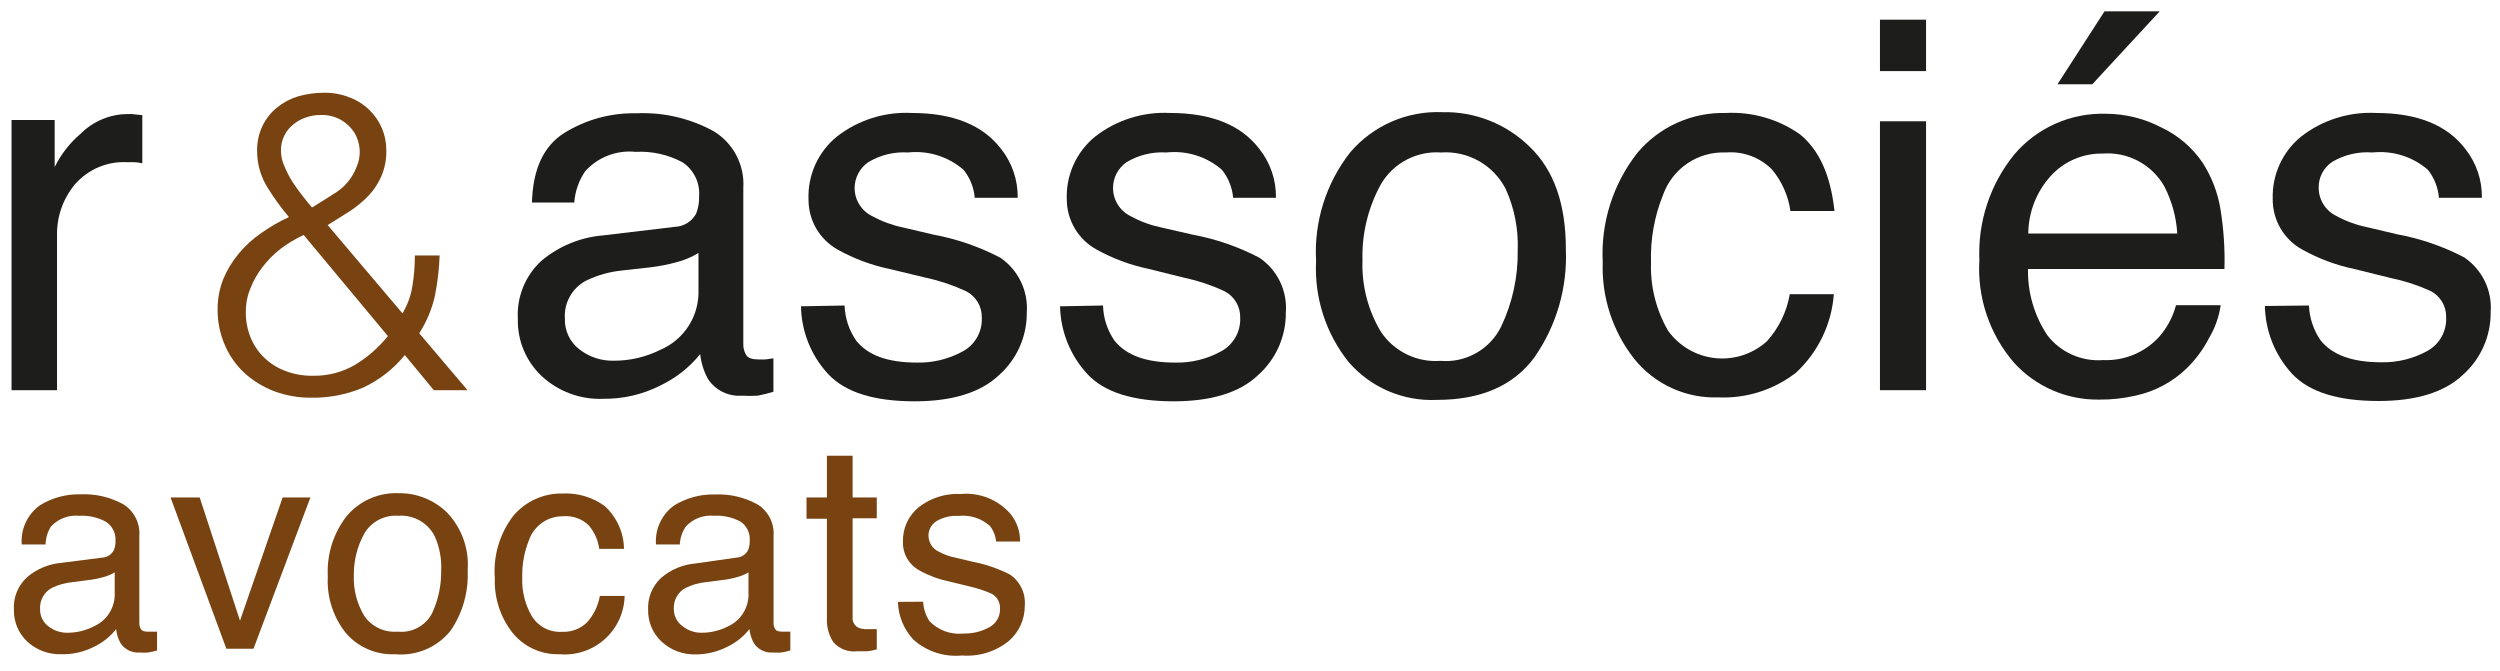
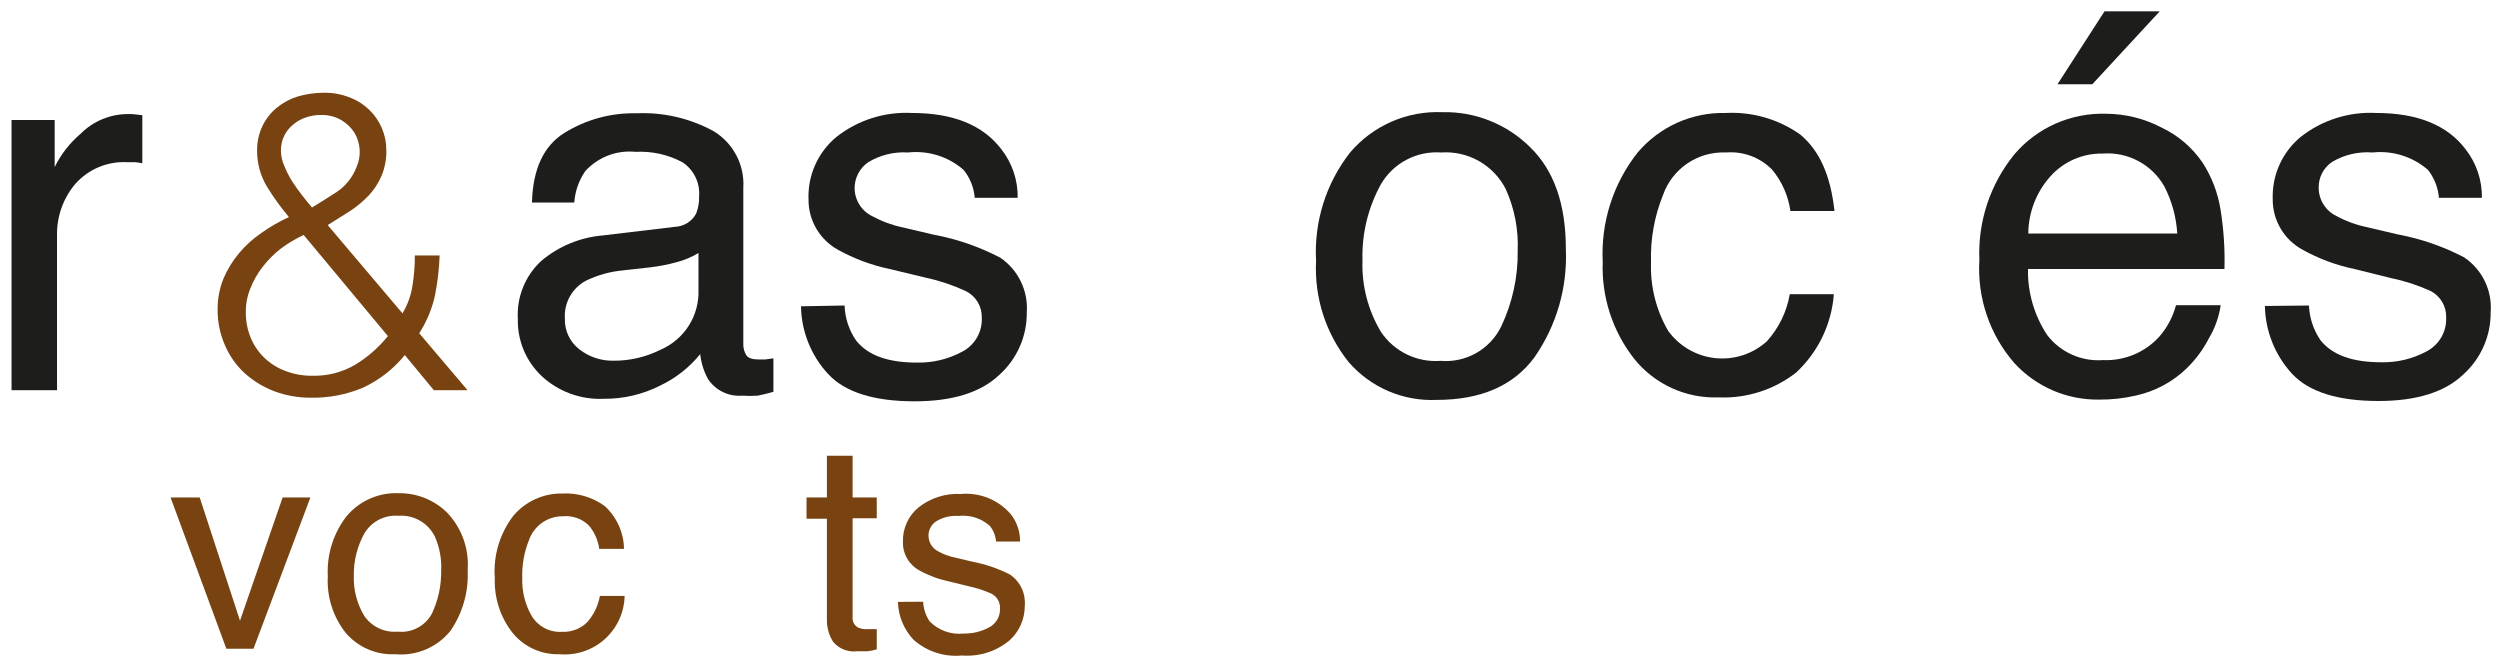
<svg xmlns="http://www.w3.org/2000/svg" width="123" height="33" viewBox="0 0 123 33" fill="none">
  <path d="M0.568 5.905H2.69V8.22C2.999 7.59 3.435 7.031 3.97 6.577C4.584 5.962 5.416 5.615 6.285 5.612H6.493L7.002 5.666V8.035C6.883 8.007 6.762 7.989 6.64 7.981H6.269C5.79 7.953 5.31 8.034 4.866 8.219C4.423 8.403 4.027 8.686 3.708 9.045C3.115 9.745 2.794 10.635 2.806 11.552V19.197H0.568V5.905Z" fill="#1D1D1B" />
  <path d="M19.802 15.417C20.055 14.996 20.223 14.53 20.295 14.044C20.373 13.556 20.412 13.064 20.411 12.57H21.63C21.606 13.236 21.529 13.899 21.398 14.553C21.251 15.208 20.989 15.832 20.627 16.397L23.003 19.197H21.344L19.917 17.469C19.362 18.154 18.658 18.703 17.858 19.074C17.048 19.415 16.175 19.583 15.296 19.567C14.683 19.571 14.074 19.464 13.499 19.251C12.962 19.048 12.468 18.747 12.041 18.364C11.623 17.98 11.292 17.512 11.069 16.991C10.824 16.432 10.7 15.827 10.706 15.216C10.704 14.701 10.801 14.191 10.992 13.712C11.185 13.257 11.445 12.833 11.763 12.455C12.084 12.07 12.458 11.732 12.874 11.452C13.296 11.153 13.745 10.894 14.216 10.68C13.818 10.211 13.457 9.71 13.136 9.184C12.811 8.647 12.643 8.029 12.65 7.402C12.645 6.986 12.735 6.574 12.913 6.198C13.081 5.849 13.323 5.541 13.622 5.296C13.932 5.043 14.289 4.855 14.671 4.74C15.085 4.622 15.514 4.562 15.944 4.563C16.369 4.557 16.791 4.633 17.186 4.787C17.548 4.922 17.879 5.129 18.158 5.396C18.428 5.652 18.642 5.961 18.788 6.304C18.934 6.646 19.009 7.014 19.007 7.386C19.018 7.823 18.937 8.257 18.768 8.659C18.616 9.012 18.405 9.336 18.143 9.616C17.864 9.907 17.554 10.165 17.217 10.387L16.122 11.074L19.802 15.417ZM14.941 11.56C14.541 11.746 14.161 11.974 13.807 12.239C13.473 12.501 13.172 12.804 12.913 13.141C12.666 13.461 12.466 13.814 12.319 14.19C12.168 14.555 12.092 14.946 12.095 15.34C12.088 15.79 12.174 16.237 12.349 16.651C12.507 17.022 12.741 17.356 13.036 17.631C13.336 17.911 13.69 18.127 14.078 18.264C14.497 18.42 14.942 18.495 15.389 18.487C16.12 18.503 16.841 18.316 17.472 17.947C18.087 17.573 18.632 17.096 19.084 16.535L14.941 11.56ZM17.541 8.219C17.663 7.948 17.716 7.652 17.695 7.355C17.675 7.061 17.586 6.775 17.433 6.522C17.269 6.268 17.047 6.057 16.785 5.905C16.49 5.735 16.154 5.65 15.813 5.658C15.551 5.651 15.289 5.693 15.042 5.782C14.815 5.855 14.605 5.973 14.425 6.129C14.239 6.277 14.089 6.464 13.985 6.677C13.868 6.917 13.813 7.181 13.823 7.448C13.829 7.693 13.884 7.934 13.985 8.158C14.093 8.426 14.225 8.684 14.378 8.929C14.54 9.176 14.702 9.407 14.88 9.631C15.057 9.855 15.211 10.048 15.35 10.21C15.752 9.971 16.16 9.701 16.577 9.438C17.016 9.141 17.352 8.715 17.541 8.219Z" fill="#784311" />
  <path d="M33.215 11.159C33.429 11.15 33.637 11.085 33.818 10.971C33.999 10.858 34.148 10.699 34.249 10.511C34.358 10.239 34.407 9.947 34.396 9.654C34.42 9.33 34.359 9.004 34.216 8.712C34.074 8.419 33.856 8.169 33.586 7.988C32.876 7.607 32.076 7.428 31.271 7.471C30.813 7.424 30.35 7.485 29.92 7.65C29.489 7.815 29.104 8.079 28.795 8.42C28.48 8.877 28.293 9.41 28.255 9.963H26.172C26.218 8.32 26.743 7.178 27.769 6.538C28.833 5.879 30.066 5.544 31.318 5.574C32.643 5.514 33.959 5.821 35.121 6.461C35.593 6.749 35.978 7.161 36.233 7.651C36.489 8.142 36.606 8.693 36.571 9.246V16.914C36.563 17.112 36.614 17.308 36.718 17.477C36.81 17.616 37.011 17.685 37.319 17.685H37.651L38.052 17.631V19.274C37.798 19.352 37.541 19.416 37.281 19.467C37.024 19.483 36.766 19.483 36.509 19.467C36.183 19.493 35.855 19.43 35.561 19.286C35.267 19.143 35.016 18.923 34.835 18.649C34.626 18.27 34.495 17.853 34.45 17.423C33.919 18.076 33.25 18.603 32.49 18.966C31.619 19.409 30.652 19.634 29.674 19.621C29.122 19.644 28.57 19.556 28.051 19.364C27.532 19.172 27.056 18.88 26.65 18.503C26.269 18.143 25.967 17.707 25.765 17.224C25.563 16.74 25.465 16.219 25.478 15.695C25.447 15.162 25.534 14.629 25.734 14.134C25.934 13.639 26.242 13.194 26.635 12.833C27.489 12.114 28.546 11.677 29.659 11.583L33.215 11.159ZM28.51 17.191C28.987 17.563 29.578 17.759 30.184 17.747C30.987 17.752 31.78 17.567 32.498 17.207C33.073 16.96 33.559 16.545 33.892 16.016C34.226 15.487 34.39 14.869 34.365 14.245V12.447C34.027 12.652 33.66 12.805 33.277 12.902C32.865 13.016 32.444 13.099 32.02 13.149L30.654 13.303C30.019 13.36 29.399 13.533 28.826 13.812C28.493 13.99 28.218 14.26 28.035 14.59C27.851 14.919 27.767 15.295 27.792 15.672C27.782 15.964 27.841 16.254 27.966 16.519C28.091 16.783 28.277 17.014 28.51 17.191Z" fill="#1D1D1B" />
  <path d="M41.554 15.031C41.574 15.65 41.772 16.25 42.125 16.759C42.696 17.477 43.667 17.839 45.118 17.839C45.895 17.856 46.663 17.67 47.347 17.299C47.65 17.141 47.901 16.899 48.07 16.602C48.24 16.305 48.321 15.966 48.304 15.625C48.311 15.358 48.242 15.095 48.106 14.866C47.969 14.636 47.77 14.45 47.532 14.329C46.913 14.039 46.264 13.819 45.596 13.674L43.768 13.234C42.876 13.048 42.018 12.728 41.222 12.285C40.782 12.041 40.416 11.683 40.162 11.249C39.908 10.814 39.776 10.319 39.779 9.816C39.756 9.23 39.868 8.647 40.107 8.111C40.347 7.576 40.707 7.103 41.16 6.731C42.213 5.906 43.528 5.489 44.863 5.558C46.892 5.558 48.35 6.152 49.253 7.325C49.795 8.008 50.084 8.859 50.07 9.732H47.957C47.916 9.229 47.725 8.751 47.409 8.358C47.038 8.035 46.603 7.791 46.133 7.644C45.663 7.497 45.168 7.448 44.678 7.502C43.991 7.458 43.308 7.625 42.719 7.98C42.512 8.122 42.343 8.312 42.226 8.534C42.109 8.756 42.047 9.002 42.047 9.253C42.048 9.544 42.131 9.829 42.287 10.074C42.443 10.32 42.664 10.517 42.927 10.642C43.396 10.897 43.9 11.082 44.423 11.19L45.928 11.544C47.074 11.756 48.181 12.138 49.214 12.678C49.648 12.974 49.997 13.378 50.225 13.851C50.454 14.323 50.555 14.847 50.518 15.371C50.524 15.953 50.405 16.529 50.17 17.062C49.934 17.594 49.587 18.07 49.152 18.456C48.242 19.32 46.838 19.745 45.002 19.745C42.996 19.745 41.577 19.297 40.744 18.402C39.904 17.494 39.428 16.307 39.409 15.07L41.554 15.031Z" fill="#1D1D1B" />
-   <path d="M54.268 15.031C54.286 15.649 54.481 16.249 54.831 16.759C55.41 17.477 56.374 17.839 57.824 17.839C58.602 17.857 59.37 17.671 60.054 17.299C60.357 17.141 60.609 16.899 60.78 16.603C60.951 16.306 61.033 15.967 61.018 15.625C61.024 15.359 60.955 15.096 60.819 14.866C60.682 14.637 60.484 14.451 60.247 14.329C59.626 14.037 58.974 13.818 58.303 13.674L56.498 13.226C55.606 13.04 54.748 12.72 53.952 12.277C53.51 12.036 53.14 11.68 52.883 11.247C52.625 10.814 52.488 10.32 52.486 9.816C52.462 9.23 52.574 8.647 52.814 8.111C53.053 7.576 53.414 7.103 53.867 6.731C54.919 5.906 56.234 5.489 57.57 5.558C59.599 5.558 61.064 6.152 61.959 7.325C62.502 8.008 62.791 8.859 62.777 9.732H60.671C60.627 9.23 60.436 8.752 60.123 8.358C59.752 8.035 59.318 7.791 58.847 7.644C58.377 7.497 57.882 7.448 57.392 7.502C56.703 7.458 56.017 7.625 55.425 7.98C55.22 8.123 55.052 8.313 54.936 8.535C54.821 8.757 54.761 9.003 54.762 9.253C54.763 9.544 54.846 9.829 55.001 10.074C55.157 10.32 55.379 10.517 55.641 10.642C56.107 10.898 56.609 11.082 57.13 11.19L58.673 11.544C59.819 11.756 60.927 12.138 61.959 12.678C62.395 12.972 62.745 13.376 62.974 13.849C63.203 14.322 63.303 14.847 63.263 15.371C63.269 15.953 63.15 16.529 62.915 17.062C62.679 17.594 62.332 18.07 61.898 18.456C60.995 19.32 59.583 19.745 57.747 19.745C55.742 19.745 54.33 19.297 53.497 18.402C52.657 17.493 52.18 16.307 52.154 15.07L54.268 15.031Z" fill="#1D1D1B" />
  <path d="M75.273 7.232C76.456 8.374 77.045 10.053 77.04 12.269C77.12 14.16 76.578 16.024 75.497 17.577C74.468 18.976 72.864 19.675 70.683 19.675C69.868 19.712 69.055 19.564 68.306 19.242C67.556 18.92 66.889 18.433 66.355 17.816C65.23 16.41 64.659 14.639 64.751 12.84C64.643 10.917 65.238 9.02 66.425 7.502C66.98 6.848 67.677 6.33 68.464 5.986C69.25 5.643 70.104 5.483 70.961 5.519C71.758 5.5 72.55 5.642 73.291 5.937C74.032 6.231 74.706 6.671 75.273 7.232ZM73.854 16.073C74.41 14.905 74.69 13.624 74.671 12.331C74.713 11.291 74.513 10.256 74.085 9.307C73.791 8.726 73.331 8.245 72.764 7.924C72.198 7.603 71.549 7.456 70.899 7.502C70.313 7.461 69.727 7.583 69.207 7.856C68.687 8.128 68.252 8.54 67.952 9.045C67.314 10.194 66.996 11.495 67.034 12.809C66.99 14.051 67.308 15.279 67.952 16.343C68.272 16.814 68.711 17.193 69.224 17.441C69.738 17.689 70.307 17.797 70.876 17.754C71.484 17.806 72.093 17.673 72.624 17.373C73.156 17.073 73.584 16.62 73.854 16.073Z" fill="#1D1D1B" />
  <path d="M88.567 6.615C89.5 7.387 90.063 8.598 90.256 10.38H88.088C87.982 9.627 87.667 8.918 87.178 8.336C86.883 8.04 86.528 7.812 86.136 7.668C85.744 7.524 85.326 7.468 84.91 7.502C84.24 7.474 83.579 7.661 83.024 8.036C82.469 8.411 82.048 8.954 81.824 9.585C81.395 10.642 81.193 11.778 81.23 12.918C81.19 14.093 81.481 15.256 82.071 16.274C82.34 16.648 82.686 16.961 83.085 17.193C83.484 17.425 83.927 17.57 84.385 17.619C84.844 17.668 85.308 17.619 85.747 17.476C86.185 17.334 86.589 17.1 86.931 16.791C87.518 16.141 87.908 15.339 88.057 14.476H90.225C90.115 15.95 89.45 17.328 88.366 18.333C87.28 19.178 85.93 19.61 84.555 19.552C83.761 19.581 82.972 19.424 82.25 19.093C81.528 18.763 80.893 18.267 80.397 17.647C79.337 16.292 78.79 14.606 78.854 12.887C78.755 10.943 79.367 9.029 80.574 7.502C81.106 6.875 81.771 6.375 82.521 6.038C83.272 5.702 84.088 5.538 84.91 5.558C86.213 5.491 87.5 5.863 88.567 6.615Z" fill="#1D1D1B" />
-   <path d="M92.494 0.968H94.762V3.498H92.494V0.968ZM92.494 5.967H94.762V19.197H92.494V5.967Z" fill="#1D1D1B" />
  <path d="M106.349 6.276C107.161 6.66 107.856 7.254 108.363 7.996C108.816 8.697 109.119 9.486 109.25 10.31C109.406 11.277 109.471 12.256 109.443 13.234H99.777C99.755 14.39 100.086 15.526 100.726 16.49C101.045 16.906 101.464 17.236 101.944 17.45C102.423 17.664 102.948 17.756 103.472 17.716C103.99 17.739 104.507 17.647 104.986 17.447C105.465 17.247 105.893 16.944 106.241 16.559C106.628 16.114 106.908 15.586 107.059 15.016H109.258C109.174 15.591 108.977 16.145 108.679 16.644C108.397 17.19 108.03 17.687 107.591 18.117C106.899 18.788 106.033 19.253 105.092 19.46C104.498 19.598 103.889 19.666 103.279 19.66C102.494 19.672 101.715 19.518 100.995 19.207C100.274 18.895 99.627 18.435 99.098 17.855C97.887 16.457 97.273 14.64 97.385 12.794C97.303 10.909 97.915 9.059 99.106 7.595C99.66 6.944 100.355 6.426 101.138 6.08C101.92 5.734 102.771 5.569 103.626 5.597C104.575 5.602 105.509 5.835 106.349 6.276ZM107.121 11.491C107.074 10.684 106.858 9.895 106.488 9.176C106.189 8.645 105.743 8.21 105.205 7.923C104.666 7.636 104.057 7.509 103.449 7.556C102.967 7.547 102.489 7.642 102.047 7.834C101.606 8.025 101.21 8.309 100.888 8.667C100.189 9.442 99.799 10.447 99.792 11.491H107.121ZM106.257 0.559L102.94 4.147H101.227L103.541 0.559H106.257Z" fill="#1D1D1B" />
  <path d="M113.6 15.031C113.627 15.644 113.824 16.238 114.171 16.744C114.75 17.461 115.714 17.824 117.164 17.824C117.942 17.84 118.71 17.654 119.394 17.284C119.696 17.125 119.947 16.883 120.117 16.587C120.286 16.29 120.367 15.951 120.35 15.61C120.358 15.343 120.289 15.08 120.152 14.85C120.016 14.621 119.817 14.435 119.579 14.314C118.957 14.031 118.304 13.819 117.635 13.681L115.83 13.234C114.938 13.048 114.08 12.728 113.284 12.285C112.834 12.041 112.459 11.678 112.201 11.236C111.942 10.794 111.81 10.29 111.818 9.778C111.8 9.198 111.916 8.622 112.155 8.094C112.394 7.566 112.752 7.099 113.199 6.731C114.252 5.906 115.567 5.489 116.902 5.558C118.931 5.558 120.397 6.152 121.292 7.325C121.834 8.008 122.123 8.859 122.109 9.732H119.996C119.954 9.231 119.766 8.753 119.456 8.358C119.085 8.036 118.652 7.794 118.183 7.647C117.715 7.5 117.221 7.45 116.732 7.502C116.037 7.448 115.342 7.61 114.742 7.965C114.534 8.104 114.364 8.294 114.248 8.517C114.132 8.739 114.074 8.987 114.079 9.238C114.079 9.528 114.161 9.812 114.315 10.057C114.469 10.303 114.689 10.5 114.95 10.626C115.419 10.882 115.924 11.066 116.447 11.174L117.951 11.529C119.097 11.741 120.205 12.123 121.238 12.663C121.673 12.957 122.023 13.361 122.252 13.834C122.481 14.306 122.581 14.831 122.541 15.355C122.547 15.937 122.429 16.514 122.193 17.046C121.958 17.578 121.611 18.054 121.176 18.441C120.266 19.305 118.862 19.729 117.026 19.729C115.02 19.729 113.6 19.282 112.767 18.387C111.93 17.477 111.455 16.291 111.433 15.054L113.6 15.031Z" fill="#1D1D1B" />
-   <path d="M5.019 27.436C5.139 27.432 5.255 27.396 5.357 27.332C5.458 27.269 5.541 27.18 5.598 27.074C5.661 26.923 5.69 26.759 5.683 26.596C5.692 26.411 5.653 26.227 5.567 26.062C5.482 25.898 5.354 25.76 5.197 25.662C4.797 25.449 4.345 25.35 3.893 25.377C3.636 25.351 3.377 25.386 3.135 25.479C2.894 25.571 2.678 25.718 2.504 25.909C2.339 26.173 2.248 26.477 2.242 26.788H1.069C1.04 26.417 1.107 26.045 1.264 25.707C1.421 25.369 1.662 25.077 1.964 24.86C2.562 24.491 3.253 24.304 3.954 24.32C4.697 24.285 5.435 24.459 6.084 24.821C6.339 24.985 6.545 25.215 6.681 25.487C6.817 25.758 6.877 26.061 6.855 26.364V30.646C6.85 30.757 6.88 30.868 6.94 30.962C6.986 31.039 7.102 31.078 7.272 31.078H7.511H7.727V32.003C7.582 32.045 7.436 32.079 7.287 32.104C7.148 32.114 7.009 32.114 6.871 32.104C6.687 32.118 6.502 32.083 6.336 32.002C6.171 31.92 6.03 31.796 5.929 31.641C5.813 31.428 5.74 31.195 5.713 30.954C5.42 31.325 5.045 31.623 4.618 31.826C4.126 32.074 3.58 32.199 3.029 32.188C2.405 32.212 1.798 31.987 1.339 31.564C1.129 31.366 0.962 31.127 0.849 30.861C0.736 30.596 0.68 30.309 0.684 30.021C0.662 29.718 0.71 29.413 0.824 29.131C0.938 28.849 1.114 28.597 1.339 28.393C1.815 27.988 2.406 27.742 3.029 27.691L5.019 27.436ZM2.381 30.815C2.649 31.025 2.981 31.137 3.322 31.132C3.767 31.131 4.206 31.026 4.602 30.823C4.924 30.685 5.196 30.453 5.382 30.156C5.568 29.86 5.66 29.514 5.644 29.165V28.162C5.461 28.269 5.264 28.35 5.058 28.401C4.826 28.468 4.588 28.514 4.348 28.54L3.576 28.64C3.22 28.672 2.872 28.769 2.55 28.925C2.364 29.025 2.211 29.177 2.109 29.361C2.006 29.546 1.959 29.756 1.972 29.967C1.967 30.131 2.002 30.293 2.073 30.441C2.144 30.588 2.25 30.717 2.381 30.815Z" fill="#784311" />
  <path d="M9.825 24.474L11.808 30.538L13.906 24.474H15.272L12.472 31.918H11.137L8.391 24.474H9.825Z" fill="#784311" />
  <path d="M22.021 25.245C22.372 25.62 22.641 26.065 22.811 26.549C22.981 27.034 23.048 27.549 23.009 28.061C23.059 29.116 22.764 30.159 22.168 31.031C21.845 31.434 21.427 31.75 20.952 31.952C20.477 32.154 19.959 32.235 19.445 32.188C18.989 32.21 18.535 32.129 18.115 31.949C17.695 31.77 17.322 31.498 17.023 31.154C16.391 30.365 16.072 29.371 16.128 28.362C16.069 27.285 16.403 26.224 17.069 25.376C17.38 25.011 17.77 24.721 18.21 24.529C18.65 24.336 19.127 24.246 19.607 24.265C20.055 24.258 20.499 24.34 20.914 24.509C21.329 24.677 21.706 24.927 22.021 25.245ZM21.25 30.19C21.558 29.537 21.714 28.822 21.705 28.099C21.737 27.517 21.631 26.936 21.397 26.402C21.234 26.071 20.976 25.796 20.655 25.613C20.335 25.43 19.967 25.348 19.599 25.376C19.267 25.35 18.933 25.418 18.637 25.572C18.341 25.726 18.095 25.96 17.925 26.248C17.573 26.885 17.395 27.603 17.408 28.331C17.385 29.025 17.565 29.712 17.925 30.306C18.106 30.567 18.352 30.776 18.639 30.911C18.927 31.046 19.244 31.104 19.561 31.077C19.898 31.113 20.239 31.049 20.54 30.891C20.841 30.733 21.088 30.489 21.25 30.19Z" fill="#784311" />
  <path d="M29.753 24.898C30.046 25.166 30.281 25.491 30.444 25.853C30.608 26.215 30.695 26.607 30.701 27.004H29.483C29.426 26.58 29.249 26.182 28.973 25.855C28.807 25.691 28.607 25.565 28.387 25.487C28.167 25.408 27.933 25.378 27.701 25.4C27.334 25.395 26.975 25.506 26.675 25.716C26.374 25.927 26.148 26.226 26.026 26.572C25.788 27.165 25.675 27.801 25.695 28.439C25.672 29.096 25.835 29.746 26.165 30.314C26.32 30.566 26.54 30.771 26.802 30.907C27.065 31.043 27.359 31.105 27.654 31.085C27.881 31.096 28.108 31.06 28.321 30.979C28.533 30.898 28.727 30.774 28.889 30.614C29.213 30.249 29.43 29.8 29.513 29.319H30.732C30.723 29.722 30.631 30.119 30.463 30.486C30.294 30.853 30.051 31.181 29.75 31.45C29.45 31.719 29.096 31.923 28.713 32.05C28.33 32.177 27.925 32.224 27.523 32.188C27.081 32.202 26.642 32.113 26.241 31.928C25.839 31.744 25.486 31.468 25.209 31.124C24.616 30.363 24.31 29.418 24.345 28.454C24.259 27.351 24.583 26.255 25.255 25.377C25.552 25.025 25.923 24.744 26.342 24.555C26.761 24.365 27.217 24.271 27.677 24.281C28.419 24.243 29.152 24.461 29.753 24.898Z" fill="#784311" />
-   <path d="M36.224 27.436C36.343 27.431 36.46 27.395 36.561 27.332C36.663 27.268 36.746 27.179 36.802 27.073C36.866 26.922 36.895 26.759 36.887 26.595C36.9 26.413 36.865 26.231 36.785 26.067C36.705 25.903 36.583 25.763 36.432 25.662C36.032 25.448 35.581 25.349 35.128 25.376C34.871 25.351 34.612 25.386 34.371 25.478C34.13 25.57 33.914 25.718 33.74 25.909C33.564 26.169 33.462 26.474 33.447 26.788H32.274C32.246 26.418 32.314 26.047 32.471 25.711C32.627 25.374 32.868 25.084 33.169 24.867C33.766 24.499 34.457 24.311 35.159 24.327C35.902 24.293 36.639 24.466 37.288 24.828C37.544 24.993 37.75 25.223 37.886 25.494C38.022 25.766 38.082 26.069 38.06 26.371V30.645C38.055 30.757 38.085 30.867 38.145 30.961C38.191 31.039 38.307 31.077 38.476 31.077H38.669H38.885V32.003C38.741 32.045 38.594 32.078 38.445 32.103C38.307 32.113 38.167 32.113 38.029 32.103C37.845 32.118 37.66 32.083 37.495 32.001C37.329 31.92 37.188 31.795 37.088 31.64C36.971 31.428 36.898 31.195 36.872 30.954C36.578 31.324 36.203 31.623 35.776 31.825C35.298 32.069 34.77 32.196 34.233 32.196C33.609 32.217 33.001 31.989 32.544 31.563C32.333 31.366 32.166 31.127 32.053 30.861C31.94 30.595 31.884 30.309 31.888 30.02C31.871 29.723 31.92 29.425 32.032 29.149C32.144 28.872 32.316 28.625 32.536 28.423C33.012 28.018 33.603 27.773 34.226 27.721L36.224 27.436ZM33.593 30.815C33.858 31.026 34.188 31.138 34.526 31.131C34.972 31.131 35.41 31.025 35.807 30.823C36.124 30.681 36.392 30.447 36.573 30.151C36.755 29.855 36.843 29.511 36.825 29.164V28.161C36.642 28.269 36.445 28.349 36.239 28.4C36.007 28.467 35.77 28.514 35.529 28.539L34.758 28.639C34.401 28.671 34.054 28.768 33.732 28.925C33.546 29.025 33.392 29.176 33.29 29.361C33.187 29.545 33.14 29.756 33.153 29.966C33.152 30.133 33.191 30.297 33.267 30.445C33.344 30.593 33.456 30.72 33.593 30.815Z" fill="#784311" />
  <path d="M40.684 22.422H41.949V24.474H43.137V25.5H41.949V30.352C41.936 30.456 41.955 30.562 42.003 30.656C42.051 30.749 42.126 30.826 42.219 30.877C42.372 30.94 42.539 30.967 42.705 30.954H42.898H43.137V31.949C42.99 31.992 42.841 32.023 42.689 32.041C42.535 32.041 42.365 32.041 42.188 32.041C41.968 32.07 41.745 32.044 41.538 31.966C41.331 31.888 41.146 31.76 41 31.594C40.779 31.252 40.669 30.851 40.684 30.444V25.523H39.681V24.474H40.684V22.422Z" fill="#784311" />
  <path d="M45.42 29.604C45.434 29.948 45.544 30.282 45.736 30.568C45.951 30.789 46.214 30.957 46.504 31.062C46.794 31.166 47.104 31.203 47.41 31.17C47.846 31.18 48.276 31.076 48.66 30.869C48.83 30.782 48.971 30.648 49.067 30.482C49.163 30.316 49.209 30.127 49.2 29.936C49.208 29.785 49.171 29.635 49.094 29.504C49.017 29.374 48.904 29.269 48.768 29.203C48.418 29.048 48.054 28.929 47.68 28.848L46.669 28.601C46.169 28.497 45.688 28.318 45.242 28.069C44.989 27.934 44.778 27.731 44.634 27.483C44.489 27.235 44.417 26.952 44.425 26.665C44.414 26.34 44.478 26.018 44.611 25.722C44.745 25.427 44.945 25.166 45.196 24.96C45.785 24.497 46.523 24.264 47.271 24.304C47.729 24.262 48.191 24.329 48.617 24.501C49.044 24.673 49.423 24.944 49.724 25.292C50.03 25.675 50.194 26.152 50.187 26.642H49.007C48.982 26.36 48.875 26.092 48.698 25.87C48.489 25.686 48.244 25.547 47.978 25.463C47.713 25.38 47.432 25.353 47.156 25.384C46.769 25.357 46.383 25.451 46.052 25.654C45.936 25.732 45.841 25.838 45.776 25.962C45.712 26.086 45.679 26.224 45.682 26.364C45.685 26.526 45.732 26.683 45.819 26.82C45.907 26.956 46.03 27.065 46.176 27.135C46.436 27.279 46.717 27.381 47.009 27.436L47.85 27.637C48.491 27.76 49.112 27.973 49.694 28.269C49.941 28.439 50.139 28.671 50.266 28.942C50.394 29.213 50.446 29.514 50.419 29.812C50.42 30.136 50.352 30.457 50.219 30.752C50.086 31.048 49.891 31.311 49.647 31.525C48.998 32.056 48.169 32.316 47.333 32.25C46.904 32.292 46.471 32.246 46.06 32.113C45.65 31.98 45.272 31.764 44.949 31.479C44.471 30.973 44.196 30.308 44.178 29.612L45.42 29.604Z" fill="#784311" />
</svg>